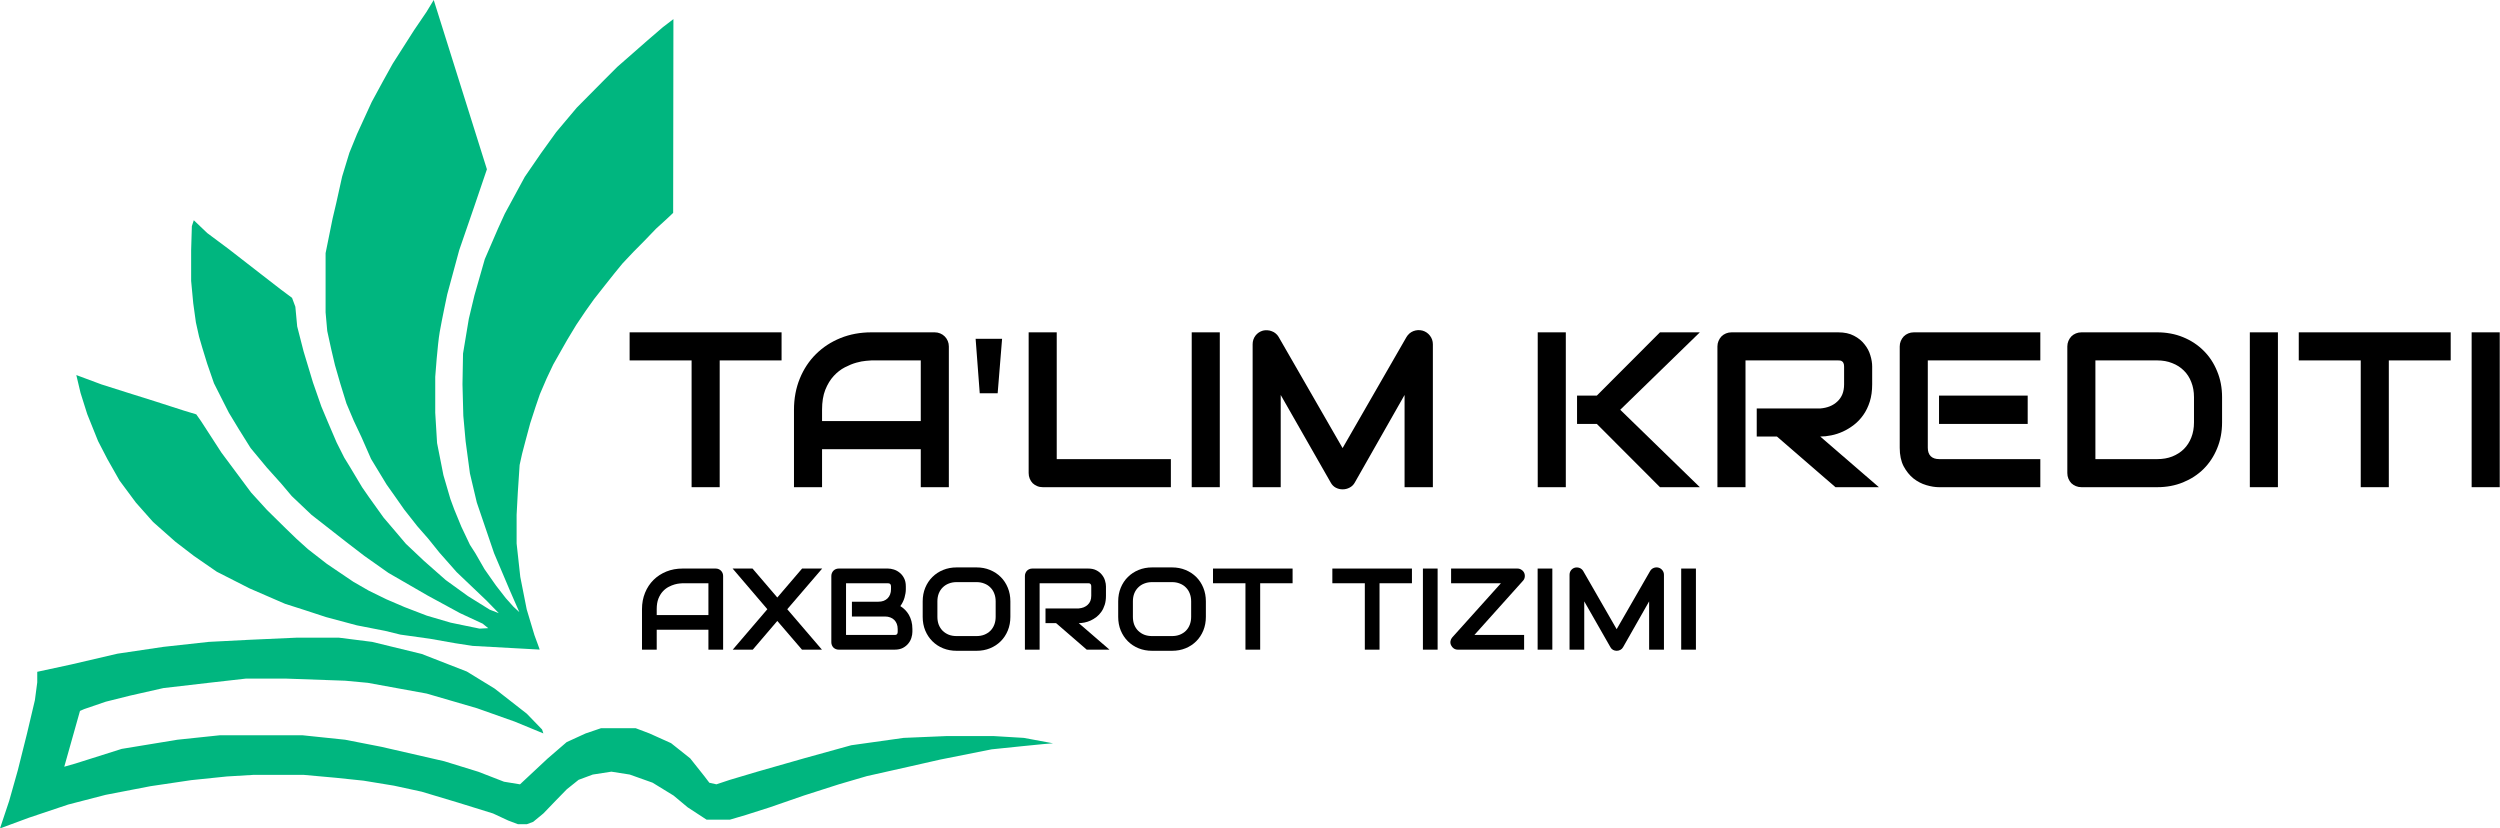
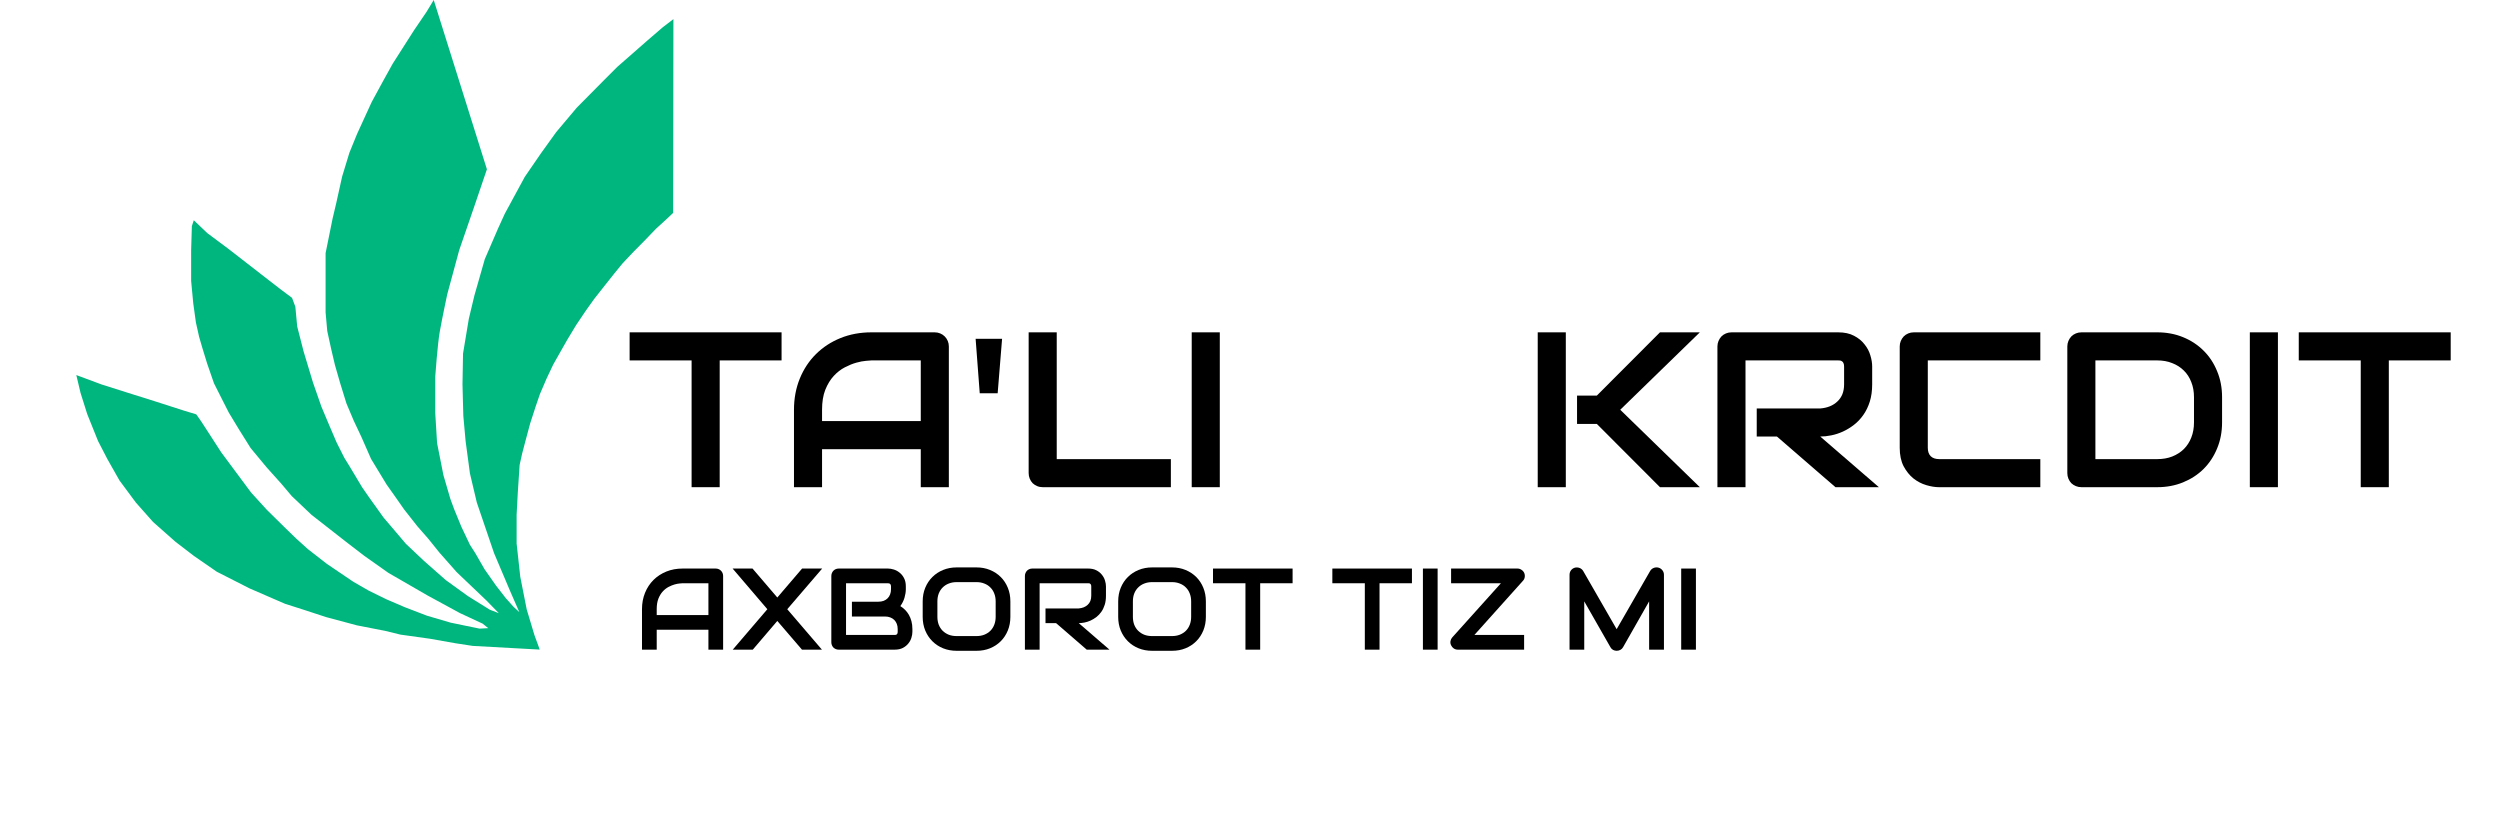
<svg xmlns="http://www.w3.org/2000/svg" width="169" height="56" viewBox="0 0 169 56" fill="none">
  <g clip-path="url(#clip0_441_619)">
    <path d="M52.834 24.364H48.651V32.934H46.752V24.364H42.562V22.466H52.834V24.364Z" fill="black" />
    <path d="M64.142 32.934H62.244V30.364H55.571V32.934H53.673V27.7C53.673 26.936 53.805 26.233 54.067 25.59C54.33 24.948 54.695 24.395 55.163 23.933C55.63 23.471 56.182 23.11 56.82 22.852C57.457 22.595 58.153 22.466 58.907 22.466H63.185C63.317 22.466 63.441 22.49 63.558 22.539C63.675 22.587 63.777 22.655 63.864 22.743C63.952 22.831 64.02 22.933 64.069 23.05C64.118 23.166 64.142 23.291 64.142 23.422V32.934ZM55.571 28.466H62.244V24.364H58.907C58.849 24.364 58.725 24.373 58.535 24.393C58.35 24.407 58.134 24.449 57.886 24.517C57.642 24.585 57.384 24.69 57.112 24.831C56.839 24.972 56.589 25.167 56.36 25.415C56.131 25.663 55.941 25.975 55.79 26.349C55.644 26.719 55.571 27.169 55.571 27.7V28.466Z" fill="black" />
    <path d="M67.442 26.583H66.23L65.952 22.904H67.741L67.442 26.583Z" fill="black" />
    <path d="M79.151 32.934H70.493C70.357 32.934 70.23 32.91 70.114 32.861C69.997 32.812 69.894 32.747 69.807 32.664C69.724 32.577 69.658 32.474 69.61 32.358C69.561 32.241 69.537 32.114 69.537 31.978V22.466H71.435V31.036H79.151V32.934Z" fill="black" />
    <path d="M82.458 32.934H80.56V22.466H82.458V32.934Z" fill="black" />
-     <path d="M96.862 32.934H94.949V26.7L91.584 32.62C91.501 32.771 91.384 32.886 91.233 32.963C91.087 33.041 90.929 33.08 90.759 33.08C90.593 33.08 90.438 33.041 90.291 32.963C90.15 32.886 90.038 32.771 89.956 32.62L86.576 26.7V32.934H84.678V23.276C84.678 23.057 84.741 22.862 84.867 22.692C84.999 22.521 85.169 22.407 85.378 22.349C85.481 22.324 85.583 22.317 85.685 22.327C85.787 22.332 85.885 22.354 85.977 22.393C86.074 22.427 86.162 22.478 86.24 22.546C86.318 22.609 86.383 22.687 86.437 22.779L90.759 30.291L95.081 22.779C95.192 22.595 95.346 22.463 95.54 22.385C95.74 22.307 95.947 22.295 96.161 22.349C96.365 22.407 96.533 22.521 96.665 22.692C96.796 22.862 96.862 23.057 96.862 23.276V32.934Z" fill="black" />
    <path d="M114.908 32.934H112.214L107.944 28.656H106.608V26.744H107.944L112.214 22.466H114.908L109.528 27.7L114.908 32.934ZM105.849 32.934H103.95V22.466H105.849V32.934Z" fill="black" />
    <path d="M126.559 25.984C126.559 26.418 126.506 26.804 126.399 27.145C126.292 27.486 126.146 27.788 125.961 28.05C125.781 28.308 125.572 28.53 125.333 28.715C125.095 28.9 124.844 29.053 124.581 29.174C124.323 29.291 124.06 29.377 123.793 29.43C123.53 29.484 123.282 29.51 123.048 29.51L127.012 32.934H124.077L120.121 29.51H118.755V27.612H123.048C123.287 27.593 123.503 27.544 123.698 27.466C123.897 27.384 124.068 27.274 124.209 27.138C124.355 27.002 124.467 26.838 124.545 26.649C124.622 26.454 124.661 26.233 124.661 25.984V24.787C124.661 24.68 124.647 24.6 124.618 24.546C124.593 24.488 124.559 24.446 124.515 24.422C124.476 24.393 124.433 24.376 124.384 24.371C124.34 24.366 124.299 24.364 124.26 24.364H117.996V32.934H116.098V23.422C116.098 23.291 116.122 23.166 116.171 23.05C116.22 22.933 116.286 22.831 116.368 22.743C116.456 22.655 116.558 22.587 116.675 22.539C116.792 22.49 116.918 22.466 117.054 22.466H124.26C124.683 22.466 125.041 22.543 125.333 22.699C125.625 22.85 125.861 23.042 126.041 23.276C126.226 23.505 126.358 23.753 126.435 24.02C126.518 24.288 126.559 24.539 126.559 24.773V25.984Z" fill="black" />
-     <path d="M137.072 28.656H131.078V26.744H137.072V28.656ZM137.926 32.934H131.078C130.816 32.934 130.528 32.888 130.217 32.795C129.905 32.703 129.616 32.552 129.348 32.343C129.085 32.129 128.864 31.854 128.684 31.518C128.509 31.177 128.421 30.761 128.421 30.27V23.422C128.421 23.291 128.445 23.166 128.494 23.05C128.543 22.933 128.608 22.831 128.691 22.743C128.779 22.655 128.881 22.587 128.998 22.539C129.115 22.49 129.241 22.466 129.377 22.466H137.926V24.364H130.319V30.27C130.319 30.518 130.385 30.708 130.516 30.839C130.648 30.97 130.84 31.036 131.093 31.036H137.926V32.934Z" fill="black" />
+     <path d="M137.072 28.656H131.078V26.744V28.656ZM137.926 32.934H131.078C130.816 32.934 130.528 32.888 130.217 32.795C129.905 32.703 129.616 32.552 129.348 32.343C129.085 32.129 128.864 31.854 128.684 31.518C128.509 31.177 128.421 30.761 128.421 30.27V23.422C128.421 23.291 128.445 23.166 128.494 23.05C128.543 22.933 128.608 22.831 128.691 22.743C128.779 22.655 128.881 22.587 128.998 22.539C129.115 22.49 129.241 22.466 129.377 22.466H137.926V24.364H130.319V30.27C130.319 30.518 130.385 30.708 130.516 30.839C130.648 30.97 130.84 31.036 131.093 31.036H137.926V32.934Z" fill="black" />
    <path d="M150.212 28.554C150.212 29.192 150.101 29.778 149.877 30.313C149.658 30.849 149.353 31.311 148.964 31.7C148.575 32.085 148.112 32.387 147.577 32.606C147.042 32.825 146.46 32.934 145.832 32.934H140.707C140.571 32.934 140.445 32.91 140.328 32.861C140.211 32.812 140.109 32.747 140.021 32.664C139.939 32.577 139.873 32.474 139.824 32.358C139.775 32.241 139.751 32.114 139.751 31.978V23.422C139.751 23.291 139.775 23.166 139.824 23.05C139.873 22.933 139.939 22.831 140.021 22.743C140.109 22.655 140.211 22.587 140.328 22.539C140.445 22.49 140.571 22.466 140.707 22.466H145.832C146.46 22.466 147.042 22.575 147.577 22.794C148.112 23.013 148.575 23.317 148.964 23.707C149.353 24.091 149.658 24.553 149.877 25.094C150.101 25.629 150.212 26.213 150.212 26.846V28.554ZM148.314 26.846C148.314 26.476 148.254 26.138 148.132 25.831C148.015 25.524 147.847 25.264 147.628 25.05C147.409 24.831 147.146 24.663 146.84 24.546C146.538 24.424 146.202 24.364 145.832 24.364H141.649V31.036H145.832C146.202 31.036 146.538 30.978 146.84 30.861C147.146 30.739 147.409 30.571 147.628 30.357C147.847 30.138 148.015 29.878 148.132 29.576C148.254 29.269 148.314 28.929 148.314 28.554V26.846Z" fill="black" />
    <path d="M153.987 32.934H152.089V22.466H153.987V32.934Z" fill="black" />
    <path d="M165.667 24.364H161.484V32.934H159.586V24.364H155.396V22.466H165.667V24.364Z" fill="black" />
-     <path d="M168.982 32.934H167.083V22.466H168.982V32.934Z" fill="black" />
    <path d="M29.32 0L32.915 11.443L32.054 13.975L31.042 16.912L30.232 19.902C30.232 19.902 29.876 21.573 29.726 22.434C29.575 23.294 29.422 25.472 29.422 25.472V27.902L29.546 29.95L29.825 31.359L29.974 32.116L30.446 33.73L30.707 34.438L31.184 35.598L31.767 36.827L32.133 37.397L32.754 38.477L33.524 39.575L34.188 40.43L34.709 41.014L35.106 41.379L34.461 39.902L33.399 37.395L32.232 33.969L31.767 32.001L31.475 29.822L31.32 28.103L31.264 25.974L31.301 23.901L31.692 21.552L32.071 19.969L32.772 17.517L33.672 15.437L34.125 14.444L35.477 11.952L36.569 10.363L37.6 8.929L38.99 7.278L40.846 5.404L41.728 4.522L43.782 2.722L44.815 1.833L45.523 1.292L45.505 14.392L45.045 14.826L44.35 15.459L43.544 16.297L42.818 17.03L42.079 17.813L41.527 18.489L40.886 19.296L40.154 20.227L39.595 21.011L38.949 21.972L38.341 22.978L37.813 23.909L37.398 24.642L36.957 25.573L36.498 26.641L36.213 27.472L35.84 28.621L35.518 29.819L35.294 30.673L35.127 31.431L35.003 33.305L34.923 34.8V36.737L35.171 38.996L35.605 41.193L36.127 42.931L36.449 43.812L36.48 43.912L31.955 43.663L30.782 43.483L29.063 43.179L27.069 42.9L26.033 42.646L24.127 42.274L22.041 41.715L20.601 41.243L19.267 40.816L16.877 39.779L14.655 38.649L13.109 37.581L11.855 36.619L10.347 35.285L9.186 33.975L8.081 32.486L7.262 31.04L6.629 29.817L5.896 27.992L5.444 26.558L5.159 25.354L6.86 25.987L8.659 26.557L10.454 27.121L12.447 27.762L13.267 28.01L13.595 28.476L14.961 30.586L16.972 33.292L18.04 34.465L19.288 35.694L20.032 36.414L20.815 37.121L22.097 38.118L23.885 39.328L24.933 39.931L26.125 40.514L27.354 41.042L28.856 41.619L30.464 42.091L31.333 42.272L32.419 42.495L33.003 42.464L32.63 42.16L31.097 41.448L28.894 40.25L26.26 38.729L24.634 37.581L23.405 36.637L21.055 34.8L19.721 33.533L19.013 32.695L18.033 31.603L16.941 30.287L16.146 29.015L15.47 27.898L15.079 27.128L14.465 25.912L14.005 24.583L13.67 23.491L13.457 22.758L13.243 21.797L13.063 20.499L12.921 18.991V16.912L12.97 15.286L13.101 14.888L14.013 15.758L15.447 16.826L17.669 18.551L18.991 19.575L19.742 20.134L19.966 20.736L20.09 22.065L20.524 23.759L21.157 25.857L21.722 27.477L22.162 28.526L22.752 29.904L23.273 30.94L23.67 31.586L24.483 32.945L24.943 33.609L25.929 34.987L26.779 35.984L27.437 36.76L28.666 37.92L30.131 39.211L31.634 40.297L33.111 41.216L33.719 41.451L32.887 40.597L30.87 38.675L29.708 37.359L28.95 36.416L28.206 35.566L27.318 34.436L26.653 33.486L26.138 32.76L25.083 31.022L24.437 29.551L23.91 28.434L23.419 27.273L23.003 25.927L22.643 24.679L22.389 23.599L22.122 22.376L22.01 21.116V17.113L22.482 14.779L22.73 13.73L23.128 11.936L23.618 10.328L24.134 9.062L25.127 6.895L25.872 5.523L26.542 4.313L27.983 2.054L28.827 0.812L29.32 0Z" fill="#00B67F" />
-     <path d="M71.183 50.247C71.095 50.23 67.035 50.655 67.035 50.655L63.56 51.347L61.451 51.825L58.597 52.466L56.718 53.016L54.342 53.778L52.037 54.576L50.424 55.09L49.343 55.409H47.765L46.488 54.576L45.531 53.778L44.113 52.909L42.571 52.36L41.33 52.165L40.071 52.36L39.113 52.716L38.315 53.356L37.588 54.101L36.734 54.988L36.043 55.557L35.615 55.717H35.013L34.357 55.468L33.329 54.99L30.988 54.263L28.507 53.518L26.628 53.11L24.572 52.773L22.71 52.578L20.547 52.383H17.108L15.335 52.489L12.924 52.738L10.176 53.146L7.144 53.731L4.609 54.387L1.968 55.273L0 56L0.621 54.138L1.206 52.064L1.827 49.583L2.359 47.331L2.518 46.126V45.414L4.823 44.916L7.943 44.189L11.045 43.728L14.112 43.391L16.878 43.249L20.069 43.106H22.905L25.156 43.391L28.507 44.207L31.556 45.395L33.435 46.547L35.615 48.249L36.644 49.313L36.732 49.579L34.8 48.782L32.246 47.877L28.843 46.885L24.856 46.158L23.331 46.016L19.308 45.873H16.631L14.113 46.158L11.046 46.514L8.777 47.028L7.146 47.436L5.692 47.934L5.407 48.058L4.344 51.831L5.088 51.618L8.226 50.625L11.999 50.005L14.871 49.703H20.438L23.328 50.005L25.774 50.483L30.029 51.459L32.333 52.17L34.071 52.844L35.152 53.021L37.031 51.266L38.307 50.167L39.584 49.582L40.63 49.226H42.97L43.91 49.582L45.364 50.237L46.658 51.266L47.615 52.471L47.952 52.914L48.431 53.02L49.335 52.719L51.179 52.17L54.405 51.248L57.543 50.379L61.089 49.881L64.014 49.757H67.151L69.208 49.881L71.183 50.247Z" fill="#00B67F" />
    <path d="M48.883 43.917H47.889V42.571H44.394V43.917H43.399V41.175C43.399 40.775 43.468 40.407 43.606 40.07C43.743 39.734 43.935 39.444 44.179 39.202C44.424 38.96 44.714 38.772 45.047 38.636C45.381 38.501 45.746 38.434 46.141 38.434H48.382C48.451 38.434 48.516 38.446 48.577 38.472C48.638 38.497 48.692 38.533 48.738 38.579C48.783 38.625 48.819 38.678 48.845 38.74C48.87 38.801 48.883 38.866 48.883 38.935V43.917ZM44.394 41.577H47.889V39.428H46.141C46.111 39.428 46.045 39.433 45.946 39.443C45.849 39.451 45.736 39.472 45.606 39.508C45.478 39.544 45.343 39.599 45.2 39.673C45.058 39.747 44.926 39.849 44.806 39.979C44.687 40.109 44.587 40.272 44.508 40.468C44.432 40.662 44.394 40.898 44.394 41.175V41.577Z" fill="black" />
    <path d="M52.546 40.392L54.221 38.434H55.579L53.219 41.183L55.563 43.917H54.214L52.546 41.975L50.887 43.917H49.533L51.873 41.183L49.525 38.434H50.871L52.546 40.392Z" fill="black" />
    <path d="M61.678 42.713C61.678 42.835 61.656 42.966 61.613 43.107C61.572 43.247 61.503 43.377 61.406 43.497C61.312 43.616 61.188 43.717 61.035 43.799C60.883 43.878 60.695 43.917 60.473 43.917H56.699C56.628 43.917 56.561 43.904 56.5 43.879C56.439 43.853 56.386 43.819 56.34 43.776C56.296 43.73 56.262 43.676 56.236 43.615C56.211 43.554 56.198 43.488 56.198 43.416V38.935C56.198 38.866 56.211 38.801 56.236 38.74C56.262 38.678 56.296 38.625 56.34 38.579C56.386 38.533 56.439 38.497 56.5 38.472C56.561 38.446 56.628 38.434 56.699 38.434H60.026C60.148 38.434 60.28 38.455 60.42 38.499C60.56 38.542 60.69 38.612 60.81 38.709C60.932 38.803 61.033 38.927 61.112 39.08C61.194 39.233 61.234 39.42 61.234 39.642V39.829C61.234 40.005 61.205 40.195 61.146 40.399C61.088 40.601 60.993 40.792 60.863 40.973C60.975 41.042 61.08 41.124 61.177 41.221C61.276 41.318 61.363 41.43 61.437 41.558C61.511 41.685 61.569 41.829 61.613 41.99C61.656 42.151 61.678 42.328 61.678 42.522V42.713ZM60.684 42.522C60.684 42.392 60.663 42.276 60.623 42.173C60.582 42.069 60.524 41.98 60.45 41.906C60.376 41.832 60.287 41.776 60.183 41.738C60.078 41.697 59.961 41.676 59.831 41.676H57.59V40.675H59.383C59.514 40.675 59.631 40.655 59.735 40.617C59.84 40.576 59.929 40.519 60.003 40.445C60.077 40.371 60.133 40.283 60.171 40.181C60.212 40.077 60.232 39.959 60.232 39.829V39.642C60.232 39.499 60.164 39.428 60.026 39.428H57.192V42.923H60.473C60.491 42.923 60.513 42.922 60.538 42.919C60.564 42.917 60.587 42.909 60.607 42.896C60.628 42.883 60.645 42.862 60.661 42.831C60.676 42.801 60.684 42.759 60.684 42.705V42.522Z" fill="black" />
    <path d="M68.301 41.699C68.301 42.033 68.244 42.34 68.129 42.621C68.014 42.901 67.855 43.144 67.651 43.347C67.447 43.551 67.205 43.711 66.924 43.825C66.647 43.938 66.343 43.994 66.014 43.994H64.668C64.339 43.994 64.035 43.938 63.754 43.825C63.474 43.711 63.232 43.551 63.028 43.347C62.824 43.144 62.663 42.901 62.546 42.621C62.431 42.34 62.374 42.033 62.374 41.699V40.652C62.374 40.32 62.431 40.014 62.546 39.734C62.663 39.451 62.824 39.209 63.028 39.007C63.232 38.803 63.474 38.644 63.754 38.529C64.035 38.414 64.339 38.357 64.668 38.357H66.014C66.343 38.357 66.647 38.414 66.924 38.529C67.205 38.644 67.447 38.803 67.651 39.007C67.855 39.209 68.014 39.451 68.129 39.734C68.244 40.014 68.301 40.32 68.301 40.652V41.699ZM67.307 40.652C67.307 40.455 67.275 40.278 67.211 40.12C67.15 39.959 67.062 39.823 66.947 39.711C66.835 39.596 66.699 39.508 66.538 39.447C66.38 39.383 66.206 39.351 66.014 39.351H64.668C64.475 39.351 64.297 39.383 64.137 39.447C63.979 39.508 63.842 39.596 63.727 39.711C63.613 39.823 63.524 39.959 63.46 40.12C63.399 40.278 63.368 40.455 63.368 40.652V41.699C63.368 41.896 63.399 42.074 63.46 42.235C63.524 42.393 63.613 42.529 63.727 42.644C63.842 42.756 63.979 42.844 64.137 42.908C64.297 42.969 64.475 42.999 64.668 42.999H66.007C66.2 42.999 66.376 42.969 66.534 42.908C66.695 42.844 66.833 42.756 66.947 42.644C67.062 42.529 67.15 42.393 67.211 42.235C67.275 42.074 67.307 41.896 67.307 41.699V40.652Z" fill="black" />
    <path d="M74.763 40.277C74.763 40.504 74.736 40.706 74.679 40.885C74.623 41.063 74.547 41.221 74.45 41.359C74.356 41.494 74.246 41.61 74.121 41.707C73.996 41.804 73.865 41.884 73.727 41.948C73.592 42.009 73.454 42.054 73.314 42.082C73.177 42.11 73.046 42.124 72.924 42.124L75.001 43.917H73.463L71.391 42.124H70.676V41.13H72.924C73.049 41.119 73.162 41.094 73.264 41.053C73.369 41.01 73.458 40.952 73.532 40.881C73.609 40.81 73.667 40.724 73.708 40.625C73.749 40.523 73.769 40.407 73.769 40.277V39.65C73.769 39.594 73.762 39.551 73.746 39.523C73.734 39.493 73.716 39.471 73.693 39.459C73.672 39.443 73.65 39.434 73.624 39.432C73.601 39.429 73.579 39.428 73.559 39.428H70.278V43.917H69.284V38.935C69.284 38.866 69.296 38.801 69.322 38.74C69.347 38.678 69.382 38.625 69.425 38.579C69.471 38.533 69.525 38.497 69.586 38.472C69.647 38.446 69.713 38.434 69.785 38.434H73.559C73.781 38.434 73.968 38.474 74.121 38.556C74.274 38.635 74.398 38.736 74.492 38.858C74.589 38.978 74.658 39.108 74.698 39.248C74.742 39.388 74.763 39.52 74.763 39.642V40.277Z" fill="black" />
    <path d="M81.517 41.699C81.517 42.033 81.459 42.34 81.345 42.621C81.23 42.901 81.07 43.144 80.867 43.347C80.663 43.551 80.42 43.711 80.14 43.825C79.862 43.938 79.559 43.994 79.23 43.994H77.884C77.555 43.994 77.25 43.938 76.97 43.825C76.689 43.711 76.447 43.551 76.243 43.347C76.039 43.144 75.879 42.901 75.762 42.621C75.647 42.34 75.59 42.033 75.59 41.699V40.652C75.59 40.32 75.647 40.014 75.762 39.734C75.879 39.451 76.039 39.209 76.243 39.007C76.447 38.803 76.689 38.644 76.97 38.529C77.25 38.414 77.555 38.357 77.884 38.357H79.23C79.559 38.357 79.862 38.414 80.14 38.529C80.42 38.644 80.663 38.803 80.867 39.007C81.07 39.209 81.23 39.451 81.345 39.734C81.459 40.014 81.517 40.32 81.517 40.652V41.699ZM80.522 40.652C80.522 40.455 80.49 40.278 80.427 40.12C80.366 39.959 80.278 39.823 80.163 39.711C80.051 39.596 79.914 39.508 79.754 39.447C79.596 39.383 79.421 39.351 79.23 39.351H77.884C77.69 39.351 77.513 39.383 77.352 39.447C77.194 39.508 77.058 39.596 76.943 39.711C76.828 39.823 76.739 39.959 76.675 40.12C76.614 40.278 76.584 40.455 76.584 40.652V41.699C76.584 41.896 76.614 42.074 76.675 42.235C76.739 42.393 76.828 42.529 76.943 42.644C77.058 42.756 77.194 42.844 77.352 42.908C77.513 42.969 77.69 42.999 77.884 42.999H79.222C79.416 42.999 79.592 42.969 79.75 42.908C79.911 42.844 80.048 42.756 80.163 42.644C80.278 42.529 80.366 42.393 80.427 42.235C80.49 42.074 80.522 41.896 80.522 41.699V40.652Z" fill="black" />
    <path d="M87.379 39.428H85.188V43.917H84.193V39.428H81.999V38.434H87.379V39.428Z" fill="black" />
    <path d="M95.447 39.428H93.256V43.917H92.262V39.428H90.067V38.434H95.447V39.428Z" fill="black" />
    <path d="M97.183 43.917H96.189V38.434H97.183V43.917Z" fill="black" />
    <path d="M103.038 38.732C103.076 38.821 103.088 38.916 103.072 39.015C103.057 39.112 103.016 39.195 102.95 39.264L99.669 42.923H103.03V43.917H98.549C98.452 43.917 98.361 43.891 98.277 43.837C98.195 43.781 98.134 43.708 98.094 43.619C98.05 43.53 98.036 43.437 98.052 43.34C98.069 43.243 98.11 43.159 98.174 43.087L101.462 39.428H98.094V38.434H102.583C102.68 38.434 102.769 38.462 102.851 38.518C102.935 38.571 102.997 38.643 103.038 38.732Z" fill="black" />
-     <path d="M104.938 43.917H103.944V38.434H104.938V43.917Z" fill="black" />
    <path d="M112.483 43.917H111.481V40.652L109.718 43.753C109.675 43.832 109.614 43.892 109.535 43.932C109.458 43.973 109.376 43.994 109.286 43.994C109.2 43.994 109.118 43.973 109.042 43.932C108.968 43.892 108.909 43.832 108.866 43.753L107.095 40.652V43.917H106.101V38.858C106.101 38.743 106.134 38.641 106.2 38.552C106.269 38.463 106.358 38.403 106.468 38.373C106.522 38.36 106.575 38.356 106.629 38.361C106.682 38.364 106.733 38.375 106.782 38.395C106.833 38.413 106.878 38.44 106.919 38.476C106.96 38.509 106.994 38.55 107.023 38.598L109.286 42.533L111.55 38.598C111.609 38.501 111.689 38.432 111.791 38.392C111.896 38.351 112.004 38.344 112.116 38.373C112.223 38.403 112.311 38.463 112.38 38.552C112.449 38.641 112.483 38.743 112.483 38.858V43.917Z" fill="black" />
    <path d="M114.644 43.917H113.649V38.434H114.644V43.917Z" fill="black" />
  </g>
  <defs>
    <clipPath id="clip0_441_619">
      <rect width="169" height="56" fill="white" />
    </clipPath>
  </defs>
</svg>